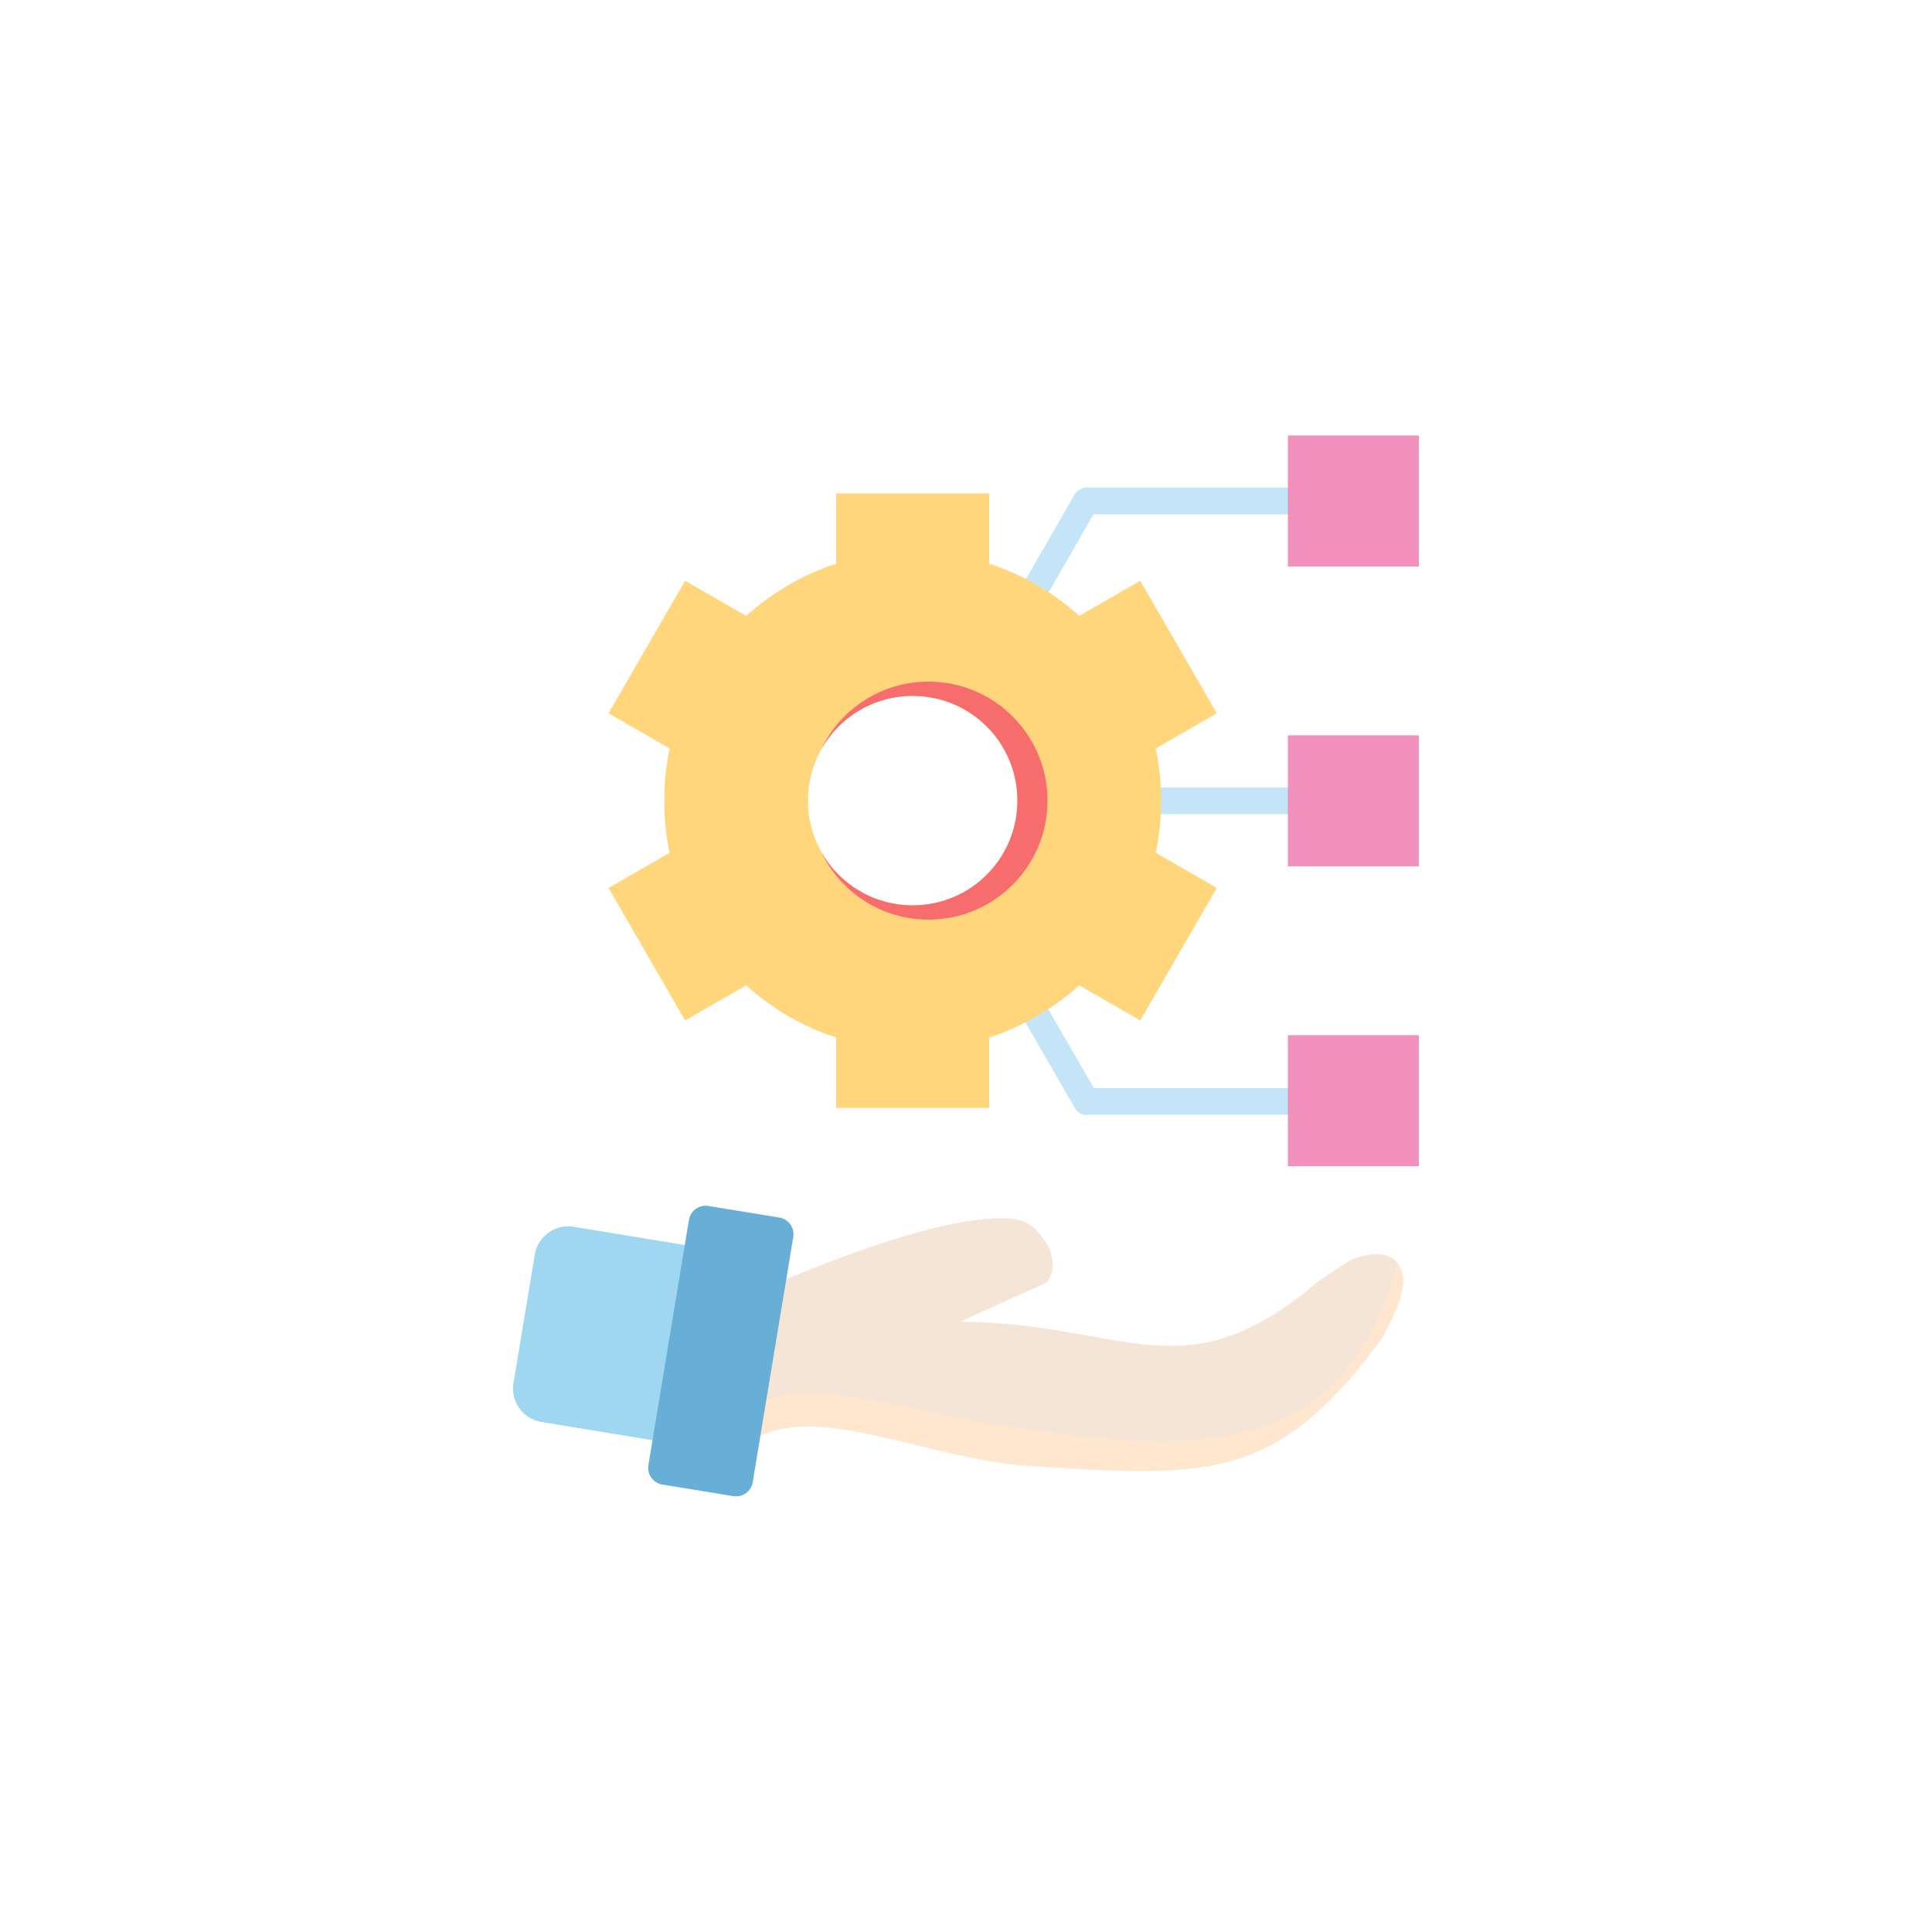
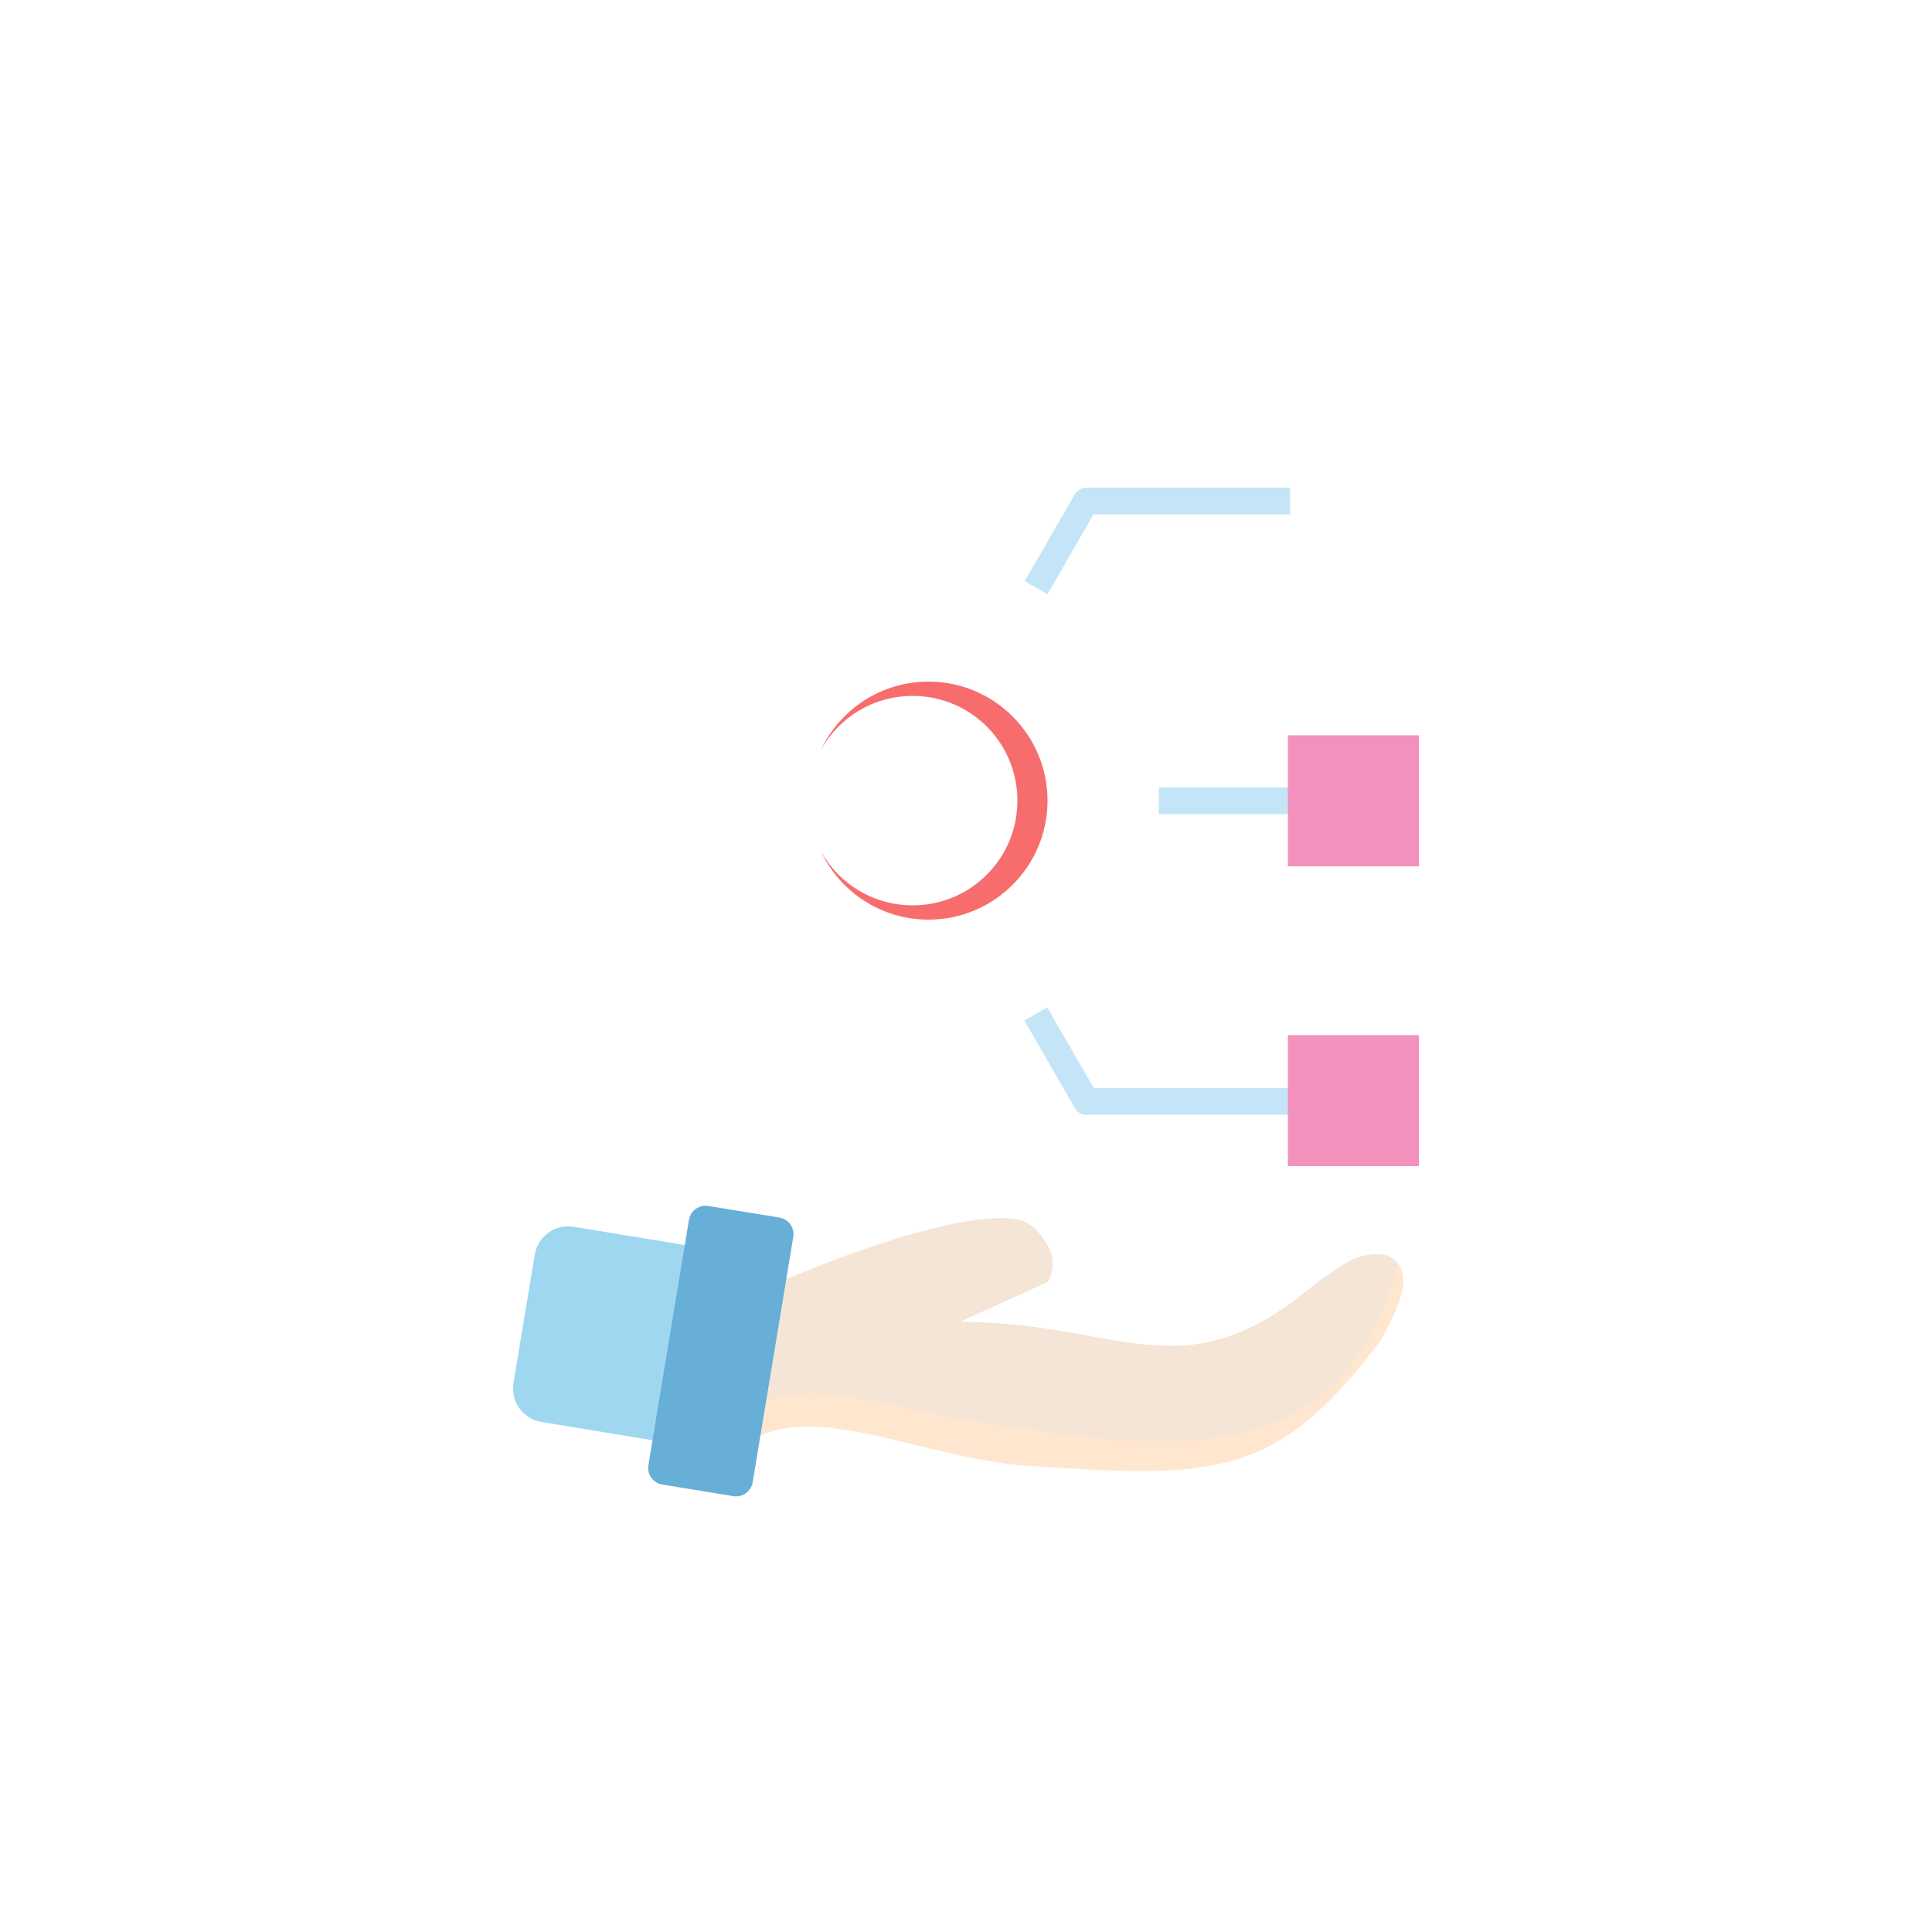
<svg xmlns="http://www.w3.org/2000/svg" id="Layer_1" viewBox="0 0 50 50">
  <defs>
    <style>.cls-1{fill:#67afd6;}.cls-1,.cls-2,.cls-3,.cls-4,.cls-5,.cls-6,.cls-7,.cls-8{fill-rule:evenodd;}.cls-2{fill:#ffd67b;}.cls-3{fill:#f76d6d;}.cls-4{fill:#c4e5f7;}.cls-5{fill:#ffe6cf;}.cls-6{fill:#9ed7ef;}.cls-7{fill:#f4e5d7;}.cls-8{fill:#f291bd;}</style>
  </defs>
  <path class="cls-4" d="M28.31,28.16h5.08v.69h-5.33c-.1-.02-.19-.08-.24-.17l-1.31-2.27.59-.34,1.21,2.09ZM28.04,12.62h0s5.35,0,5.35,0v.69h-5.09l-1.19,2.07-.59-.34,1.29-2.24c.05-.09.14-.15.24-.17h0ZM29.99,20.38h3.4v.69h-3.4v-.69Z" />
-   <path class="cls-2" d="M17.73,26.41l-1.98-3.43,1.58-.91c-.09-.43-.14-.88-.14-1.35s.05-.91.14-1.35l-1.58-.91,1.98-3.43,1.58.91c.67-.6,1.46-1.07,2.33-1.35v-1.82h3.96v1.82c.87.28,1.67.75,2.33,1.35l1.58-.91,1.98,3.43-1.58.91c.09.43.14.88.14,1.35s-.05.91-.14,1.35l1.58.91-1.98,3.43-1.58-.91c-.67.6-1.46,1.07-2.33,1.35v1.82h-3.96v-1.82c-.87-.28-1.67-.75-2.33-1.35l-1.58.91ZM23.62,18.01c-1.5,0-2.71,1.21-2.71,2.71s1.21,2.71,2.71,2.71,2.71-1.21,2.71-2.71c0-1.5-1.21-2.71-2.71-2.71h0Z" />
  <path class="cls-3" d="M24.03,17.64c1.7,0,3.08,1.38,3.08,3.08s-1.38,3.08-3.08,3.08c-1.23,0-2.29-.72-2.78-1.76.46.83,1.35,1.39,2.37,1.39,1.5,0,2.71-1.21,2.71-2.71s-1.21-2.71-2.71-2.71c-1.02,0-1.91.56-2.37,1.39.49-1.04,1.55-1.76,2.78-1.76h0Z" />
-   <path class="cls-8" d="M33.33,11.27h3.39v3.39h-3.39v-3.39Z" />
  <path class="cls-8" d="M33.33,19.03h3.39v3.39h-3.39v-3.39Z" />
  <path class="cls-8" d="M33.33,26.79h3.39v3.39h-3.39v-3.39Z" />
  <path class="cls-5" d="M18.62,37.11l.62-3.34c.02-.12.09-.23.21-.28,1.94-.85,4.8-1.97,6.5-1.96.52,0,.79.13,1.11.62.21.32.25.68.05,1.02-.02.03-2.24,1.01-2.26,1.04,4.25.02,5.77,1.91,9.2-.99.12-.1.84-.59,1.01-.65.44-.15.94-.2,1.17.21.08.15.11.33.07.55-.05.33-.24.78-.57,1.36-2.76,3.7-4.45,3.55-9.37,3.23-2.86-.31-5.56-1.78-7.17-.46h0c-.26.21-.64-.01-.59-.34h0Z" />
  <path class="cls-7" d="M18.7,36.69l.54-2.92c.02-.12.09-.23.21-.28,1.94-.85,4.8-1.97,6.5-1.96.52,0,.79.13,1.11.62.21.32.25.68.05,1.02-.02.03-2.24,1.01-2.26,1.04,4.25.02,5.77,1.91,9.2-.99.12-.1.84-.59,1.01-.65.4-.14.85-.19,1.1.11-1.25,4.98-5.1,5.05-9.97,4.24-2.86-.31-5.5-1.59-7.1-.27h0c-.12.1-.28.1-.39.04h0Z" />
  <path class="cls-6" d="M14.85,31.75l3.35.55c.48.08.8.53.72,1.01l-.55,3.32c-.08.48-.53.8-1.01.72l-3.35-.55c-.48-.08-.8-.53-.72-1.01l.55-3.32c.08-.48.53-.8,1.01-.72h0Z" />
  <path class="cls-1" d="M18.33,31.21l1.84.3c.24.04.4.27.36.5l-1.05,6.35c-.04.24-.27.4-.5.36l-1.84-.3c-.24-.04-.4-.27-.36-.5l1.05-6.35c.04-.24.27-.4.5-.36Z" />
</svg>